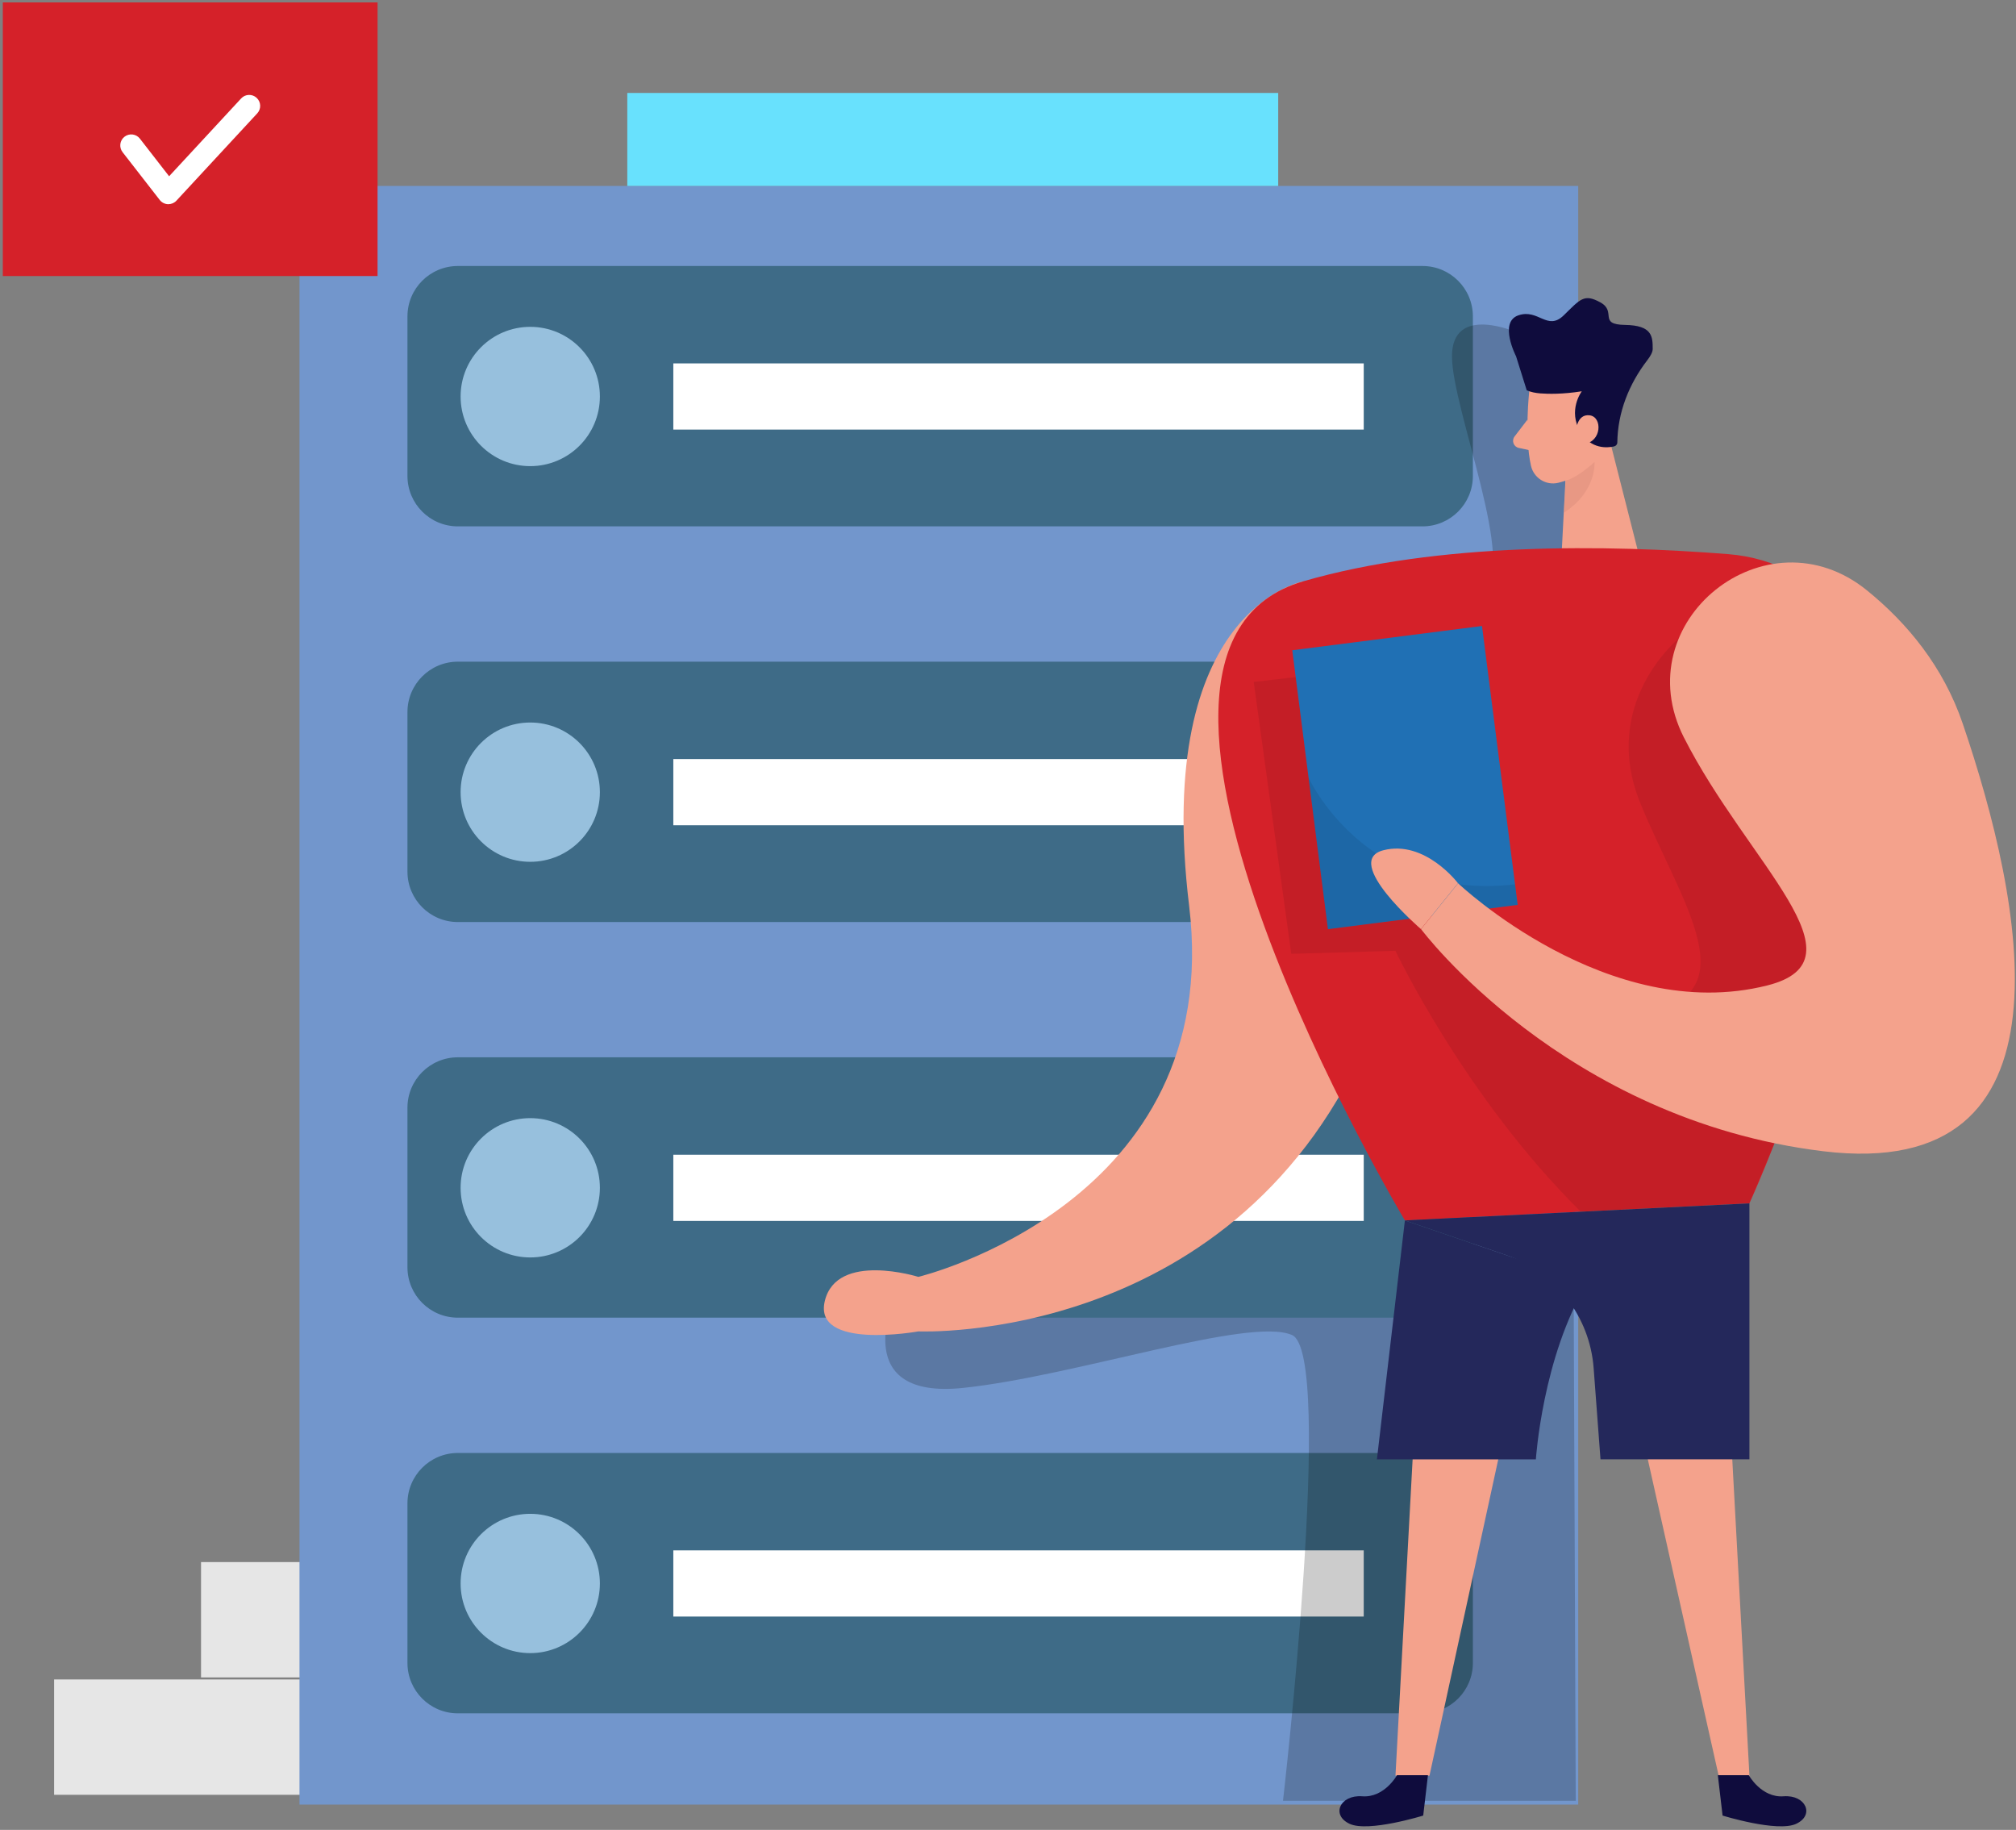
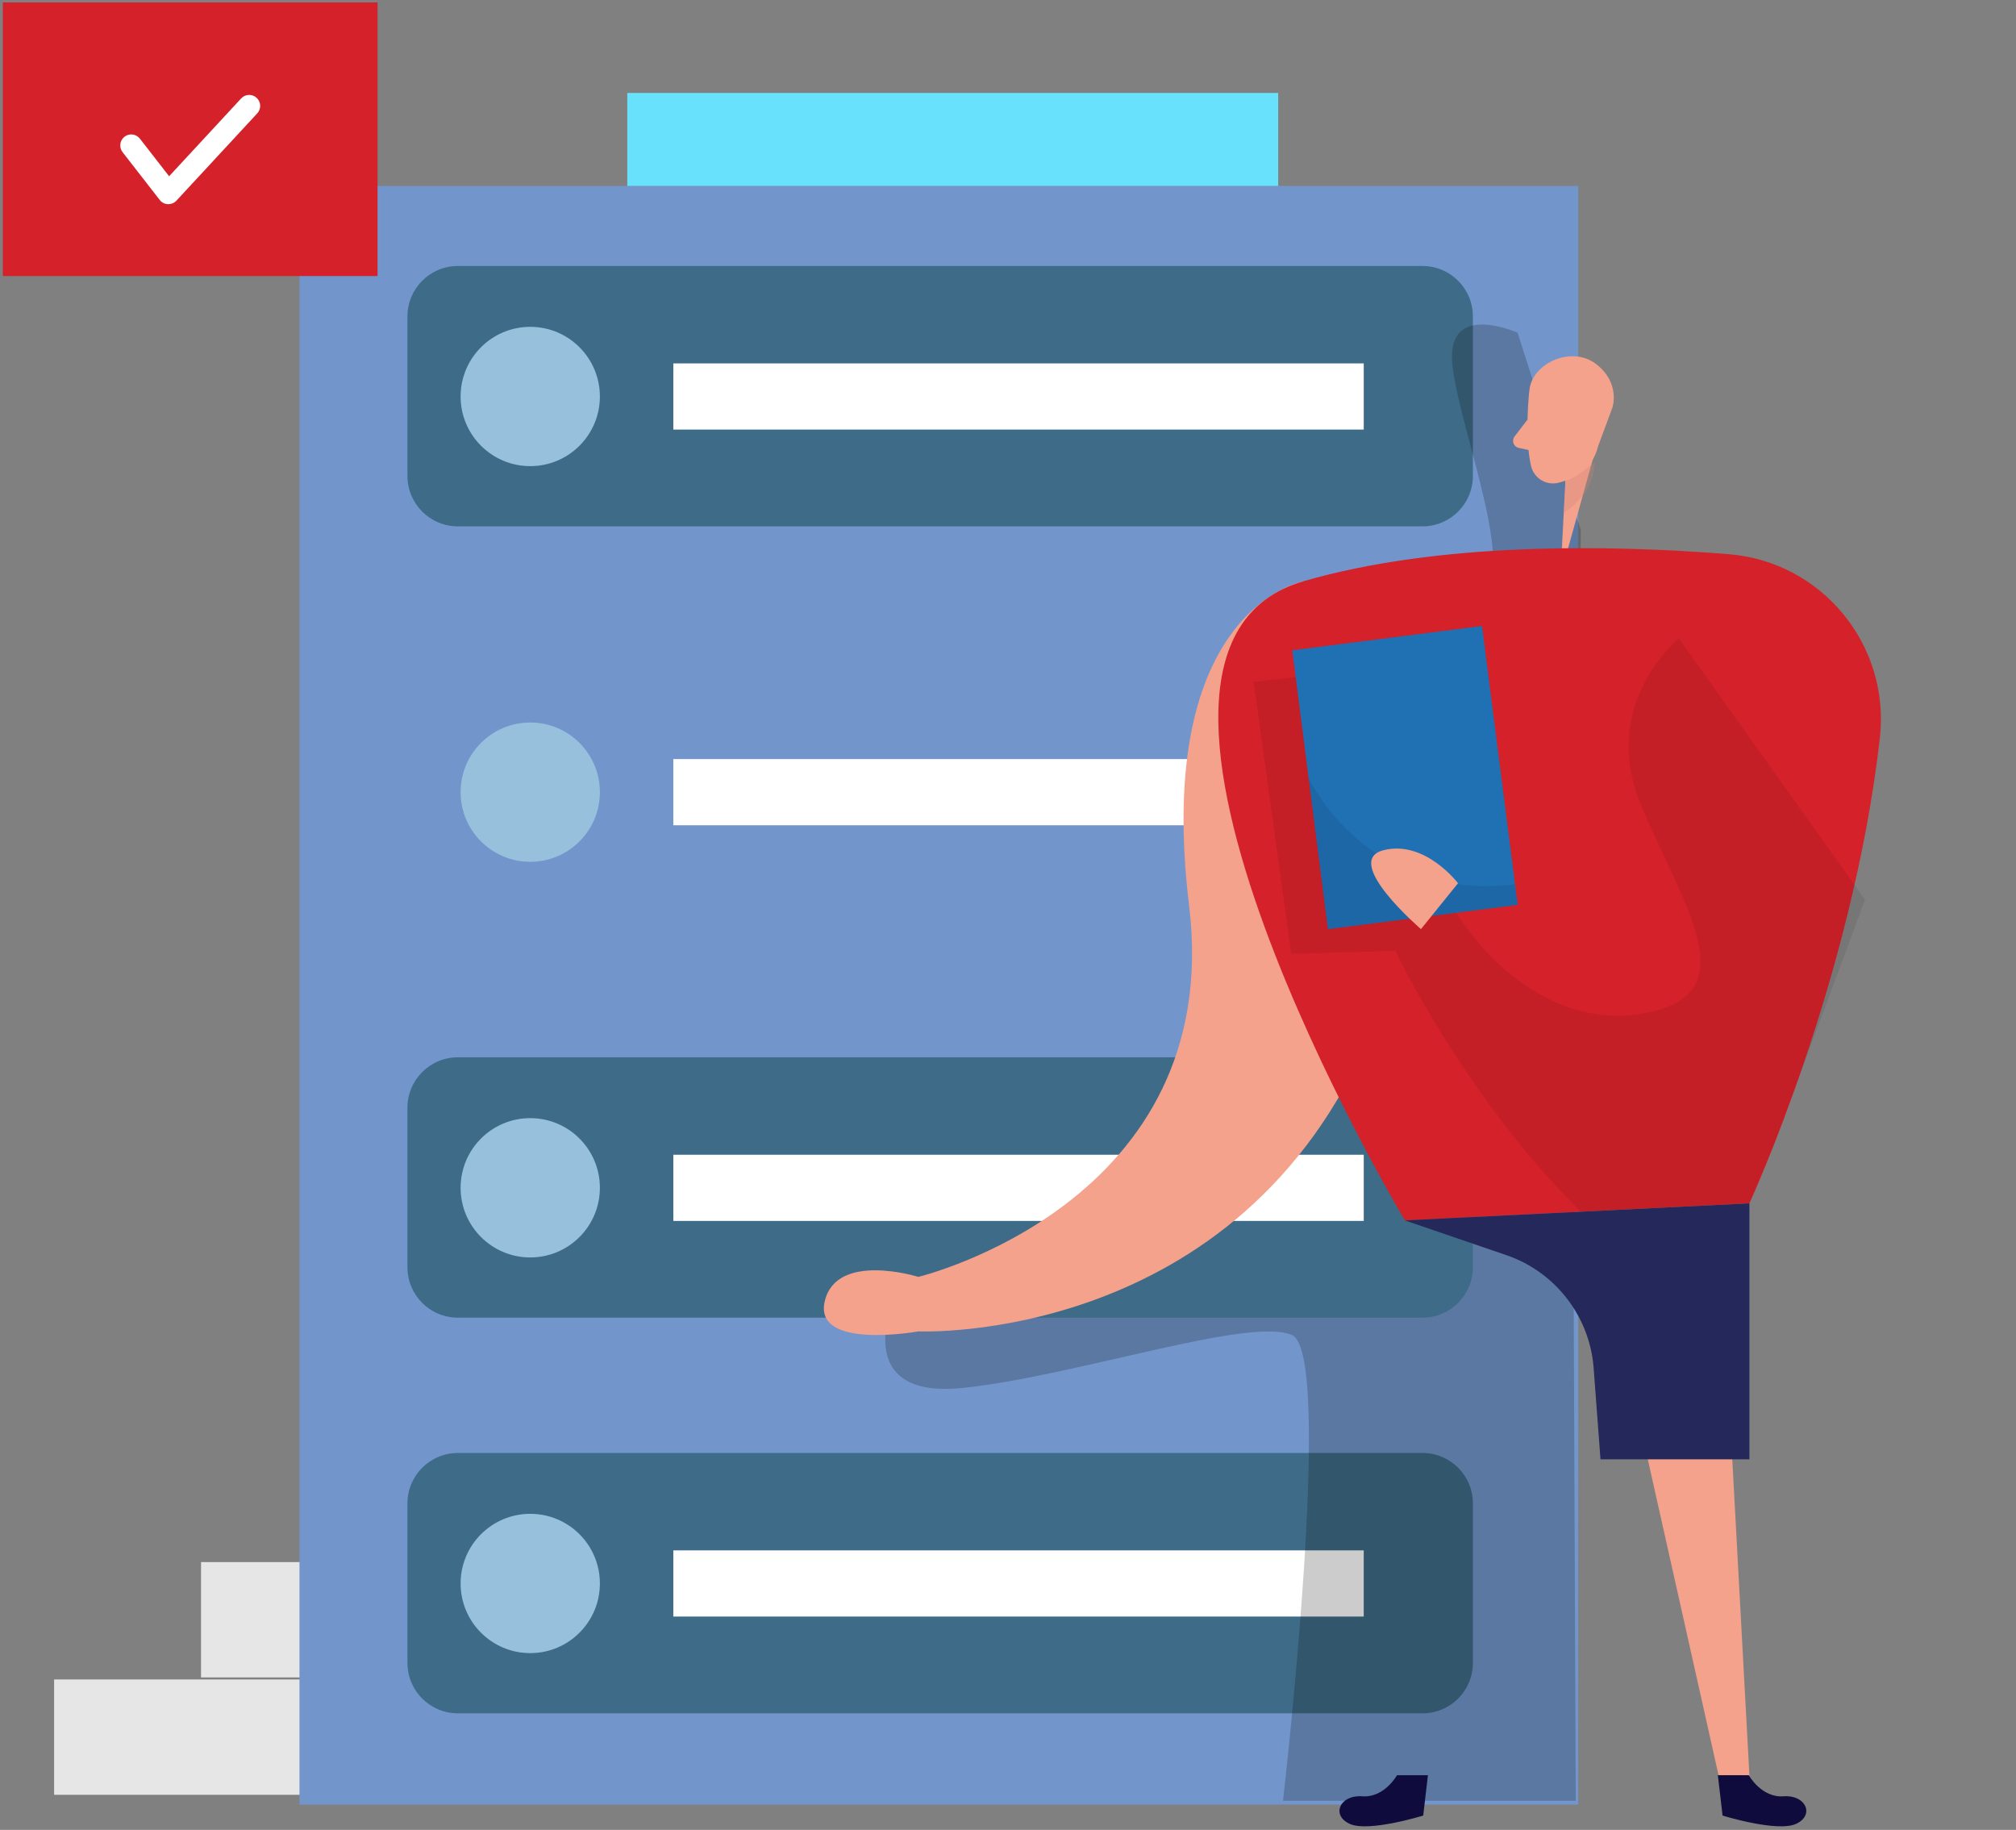
<svg xmlns="http://www.w3.org/2000/svg" width="530" height="481" viewBox="0 0 530 481" fill="none">
  <rect x="0" y="0" width="530" height="481" fill="#808080" stroke="none" />
  <path d="M52.851 410.605H148.479V440.925H52.851V410.605Z" fill="#E6E6E6" />
  <path d="M14.227 441.455H148.479V471.775H14.227V441.455Z" fill="#E6E6E6" />
  <path d="M78.734 48.879H414.91V474.35H78.734V48.879Z" fill="#7296CC" />
  <path d="M120.364 69.921H373.971C381.285 69.921 387.215 75.85 387.215 83.165V125.114C387.215 132.429 381.285 138.358 373.971 138.358H120.364C113.049 138.358 107.12 132.429 107.12 125.114V83.165C107.12 75.85 113.049 69.921 120.364 69.921Z" fill="#3E6B87" />
  <path d="M164.914 24.436H336.039V48.878H164.914V24.436Z" fill="#68E1FD" />
  <path d="M139.4 122.528C129.289 122.528 121.092 114.332 121.092 104.221C121.092 94.11 129.289 85.913 139.4 85.913C149.51 85.913 157.707 94.11 157.707 104.221C157.707 114.332 149.51 122.528 139.4 122.528Z" fill="#97C0DD" />
  <path d="M177.013 95.522H358.523V112.918H177.013V95.522Z" fill="white" />
-   <path d="M120.364 173.926H373.971C381.285 173.926 387.215 179.855 387.215 187.17V229.119C387.215 236.434 381.285 242.363 373.971 242.363H120.364C113.049 242.363 107.12 236.434 107.12 229.119V187.17C107.12 179.855 113.049 173.926 120.364 173.926Z" fill="#3E6B87" />
  <path d="M139.4 226.533C129.289 226.533 121.092 218.336 121.092 208.225C121.092 198.115 129.289 189.918 139.4 189.918C149.51 189.918 157.707 198.115 157.707 208.225C157.707 218.336 149.51 226.533 139.4 226.533Z" fill="#97C0DD" />
  <path d="M177.013 199.527H358.523V216.923H177.013V199.527Z" fill="white" />
  <path d="M120.364 381.925H373.971C381.285 381.925 387.215 387.854 387.215 395.169V437.118C387.215 444.433 381.285 450.362 373.971 450.362H120.364C113.049 450.362 107.12 444.433 107.12 437.118V395.169C107.12 387.854 113.049 381.925 120.364 381.925Z" fill="#3E6B87" />
  <path d="M139.4 434.532C129.289 434.532 121.092 426.335 121.092 416.224C121.092 406.114 129.289 397.917 139.4 397.917C149.51 397.917 157.707 406.114 157.707 416.224C157.707 426.335 149.51 434.532 139.4 434.532Z" fill="#97C0DD" />
  <path d="M177.013 407.526H358.523V424.922H177.013V407.526Z" fill="white" />
  <g opacity="0.2">
    <path d="M398.969 87.453C398.969 87.453 381.721 79.703 381.721 93.65C381.721 107.596 399.301 149.644 389.63 155.57C379.959 161.496 338.145 151.122 331.504 193.035C324.864 234.948 340.264 332.682 234.829 342.156C234.829 342.156 223.581 367.93 253.186 364.825C282.804 361.708 328.412 346.062 339.66 350.916C350.909 355.77 337.295 473.352 337.295 473.352H414.258L413.728 343.918L415.576 139.308L398.969 87.453Z" fill="#000001" />
  </g>
  <path d="M120.364 277.92H373.971C381.285 277.92 387.215 283.849 387.215 291.164V333.114C387.215 340.428 381.285 346.358 373.971 346.358H120.364C113.049 346.358 107.12 340.428 107.12 333.114V291.164C107.12 283.849 113.049 277.92 120.364 277.92Z" fill="#3E6B87" />
  <path d="M139.4 330.526C129.289 330.526 121.092 322.33 121.092 312.219C121.092 302.108 129.289 293.911 139.4 293.911C149.51 293.911 157.707 302.108 157.707 312.219C157.707 322.33 149.51 330.526 139.4 330.526Z" fill="#97C0DD" />
  <path d="M177.013 303.533H358.523V320.929H177.013V303.533Z" fill="white" />
  <path d="M402.038 102.84C402.038 102.84 400.708 114.581 402.494 122.453C403.221 125.644 406.437 127.677 409.628 126.913C413.582 125.965 418.646 123.525 420.124 117.316L423.919 107.09C423.919 107.09 426.075 100.598 419.545 95.645C413.016 90.68 402.494 95.645 402.051 102.828L402.038 102.84Z" fill="#F4A28C" />
  <path d="M342.63 152.809C342.63 152.809 303.144 159.917 312.619 238.1C322.093 316.283 241.434 335.637 241.434 335.637C241.434 335.637 220.009 328.923 216.843 341.958C213.689 354.992 241.434 349.966 241.434 349.966C241.434 349.966 326.109 353.809 360.469 271.278C360.469 271.278 381.721 172.558 342.618 152.809H342.63Z" fill="#F4A28C" />
-   <path d="M421.737 109.997L431.285 147.511L410.243 151.306L411.746 122.477L421.737 109.997Z" fill="#F4A28C" />
-   <path d="M425.189 116.293C425.189 116.81 424.819 117.242 424.314 117.352C422.515 117.747 418.302 118.092 415.567 113.656C412.019 107.903 415.85 102.852 415.85 102.852C410.787 103.653 407.004 103.566 404.947 103.406C403.715 103.308 402.495 103.086 401.374 102.593L398.565 93.649C398.565 93.649 393.933 84.668 399.193 82.881C404.466 81.095 406.783 87.095 411.107 82.881C415.431 78.668 416.417 77.091 420.766 79.505C425.115 81.933 420.051 85.296 427.221 85.407C434.392 85.518 434.49 88.462 434.49 91.727C434.49 92.54 433.924 93.587 433.061 94.696C428.256 100.942 425.287 108.408 425.189 116.293Z" fill="#0F0C3D" />
+   <path d="M421.737 109.997L410.243 151.306L411.746 122.477L421.737 109.997Z" fill="#F4A28C" />
  <path d="M414.322 113.275C414.322 113.275 414.531 108.729 417.931 109.172C421.344 109.616 421.085 116.182 416.428 116.675L414.322 113.287V113.275Z" fill="#F4A28C" />
  <path d="M401.58 110.281L398.168 114.741C397.33 115.85 397.921 117.451 399.277 117.734L403.773 118.695L401.58 110.269V110.281Z" fill="#F4A28C" />
  <g opacity="0.31">
    <path d="M411.611 126.321C411.611 126.321 414.321 125.865 419.188 121.442C419.188 121.442 419.89 129.142 411.094 134.797L411.611 126.333V126.321Z" fill="#CE8172" />
  </g>
  <path d="M452.809 335.639L459.918 466.736L451.799 466.625L422.81 337.216L452.809 335.639Z" fill="#F4A28C" />
-   <path d="M373.973 335.639L366.865 466.736H375.809L403.973 337.216L373.973 335.639Z" fill="#F4A28C" />
  <path d="M494.204 194.057C497.001 169.552 478.989 147.61 454.398 145.664C422.625 143.151 378.223 142.473 342.631 152.797C279.848 171.006 369.341 320.793 369.341 320.793L459.917 316.308C459.917 316.308 486.91 257.899 494.204 194.057Z" fill="#D52129" />
  <g opacity="0.08">
    <path d="M441.363 167.815C441.363 167.815 420.432 184.792 431.285 211.243C442.139 237.706 460.57 261.853 431.285 266.523C402.001 271.192 375.069 240.897 369.34 204.368C363.612 167.839 353.682 176.488 353.682 176.488L329.596 179.248L339.464 250.716L366.852 249.927C366.852 249.927 385.048 288.341 415.565 318.488L459.905 316.295L466.508 300.501L490.311 236.499L441.351 167.79L441.363 167.815Z" fill="#000001" />
  </g>
  <path d="M459.917 316.309V383.588H420.764L418.966 359.626C417.943 346.024 408.913 334.333 396.014 329.922L369.353 320.793L459.93 316.309H459.917Z" fill="#24285B" />
  <path d="M339.732 170.924L389.615 164.543L398.993 237.853L349.11 244.235L339.732 170.924Z" fill="#2070B4" />
  <g opacity="0.08">
    <path d="M343.999 204.381C343.999 204.381 358.869 237.066 398.281 232.446L398.971 237.842L349.087 244.224L343.999 204.381Z" fill="#000001" />
  </g>
-   <path d="M369.342 320.805L361.987 383.6H403.776C403.776 383.6 405.513 356.594 417.291 337.215L369.354 320.805H369.342Z" fill="#24285B" />
-   <path d="M442.694 193.859C427.232 163.392 464.34 133.652 490.853 155.212C501.374 163.762 510.873 175.17 515.998 190.213C531.792 236.634 547.599 310.936 479.284 302.608C410.958 294.28 373.591 244.224 373.591 244.224L383.324 232.175C383.324 232.175 422.699 269.578 464.611 259.032C491.272 252.318 459.449 226.852 442.706 193.872L442.694 193.859Z" fill="#F4A28C" />
  <path d="M367.271 466.625C367.271 466.625 363.945 472.613 358.117 472.169C352.29 471.725 349.863 477.097 354.803 479.401C359.731 481.705 374.158 477.233 374.158 477.233L375.402 466.625H367.283H367.271Z" fill="#0F0C3D" />
  <path d="M459.746 466.625C459.746 466.625 463.073 472.613 468.9 472.169C474.727 471.725 477.154 477.097 472.214 479.401C467.286 481.705 452.859 477.233 452.859 477.233L451.615 466.625H459.734H459.746Z" fill="#0F0C3D" />
  <path d="M383.312 232.174C383.312 232.174 374.627 220.667 363.662 223.501C352.71 226.347 373.567 244.223 373.567 244.223L383.3 232.174H383.312Z" fill="#F4A28C" />
  <path d="M0.737 0.634H99.26V72.558H0.737V0.634Z" fill="#D52129" />
  <path d="M44.274 53.672C44.274 53.672 44.188 53.672 44.151 53.672C43.301 53.635 42.512 53.228 41.995 52.563L32.225 39.997C31.252 38.74 31.473 36.917 32.73 35.943C33.987 34.958 35.81 35.192 36.783 36.449L44.459 46.329L63.395 25.878C64.466 24.708 66.302 24.634 67.472 25.718C68.643 26.802 68.717 28.625 67.633 29.796L46.381 52.748C45.839 53.339 45.062 53.672 44.262 53.672H44.274Z" fill="white" />
</svg>